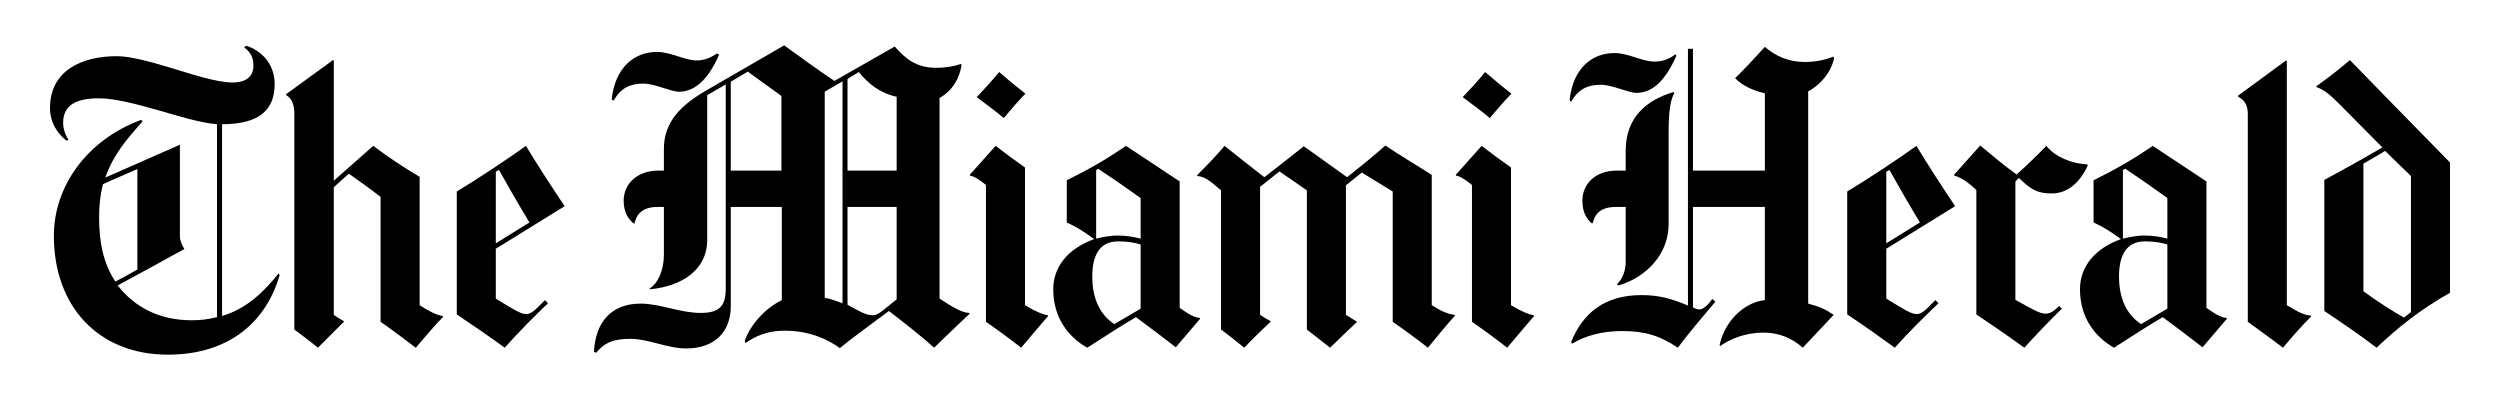
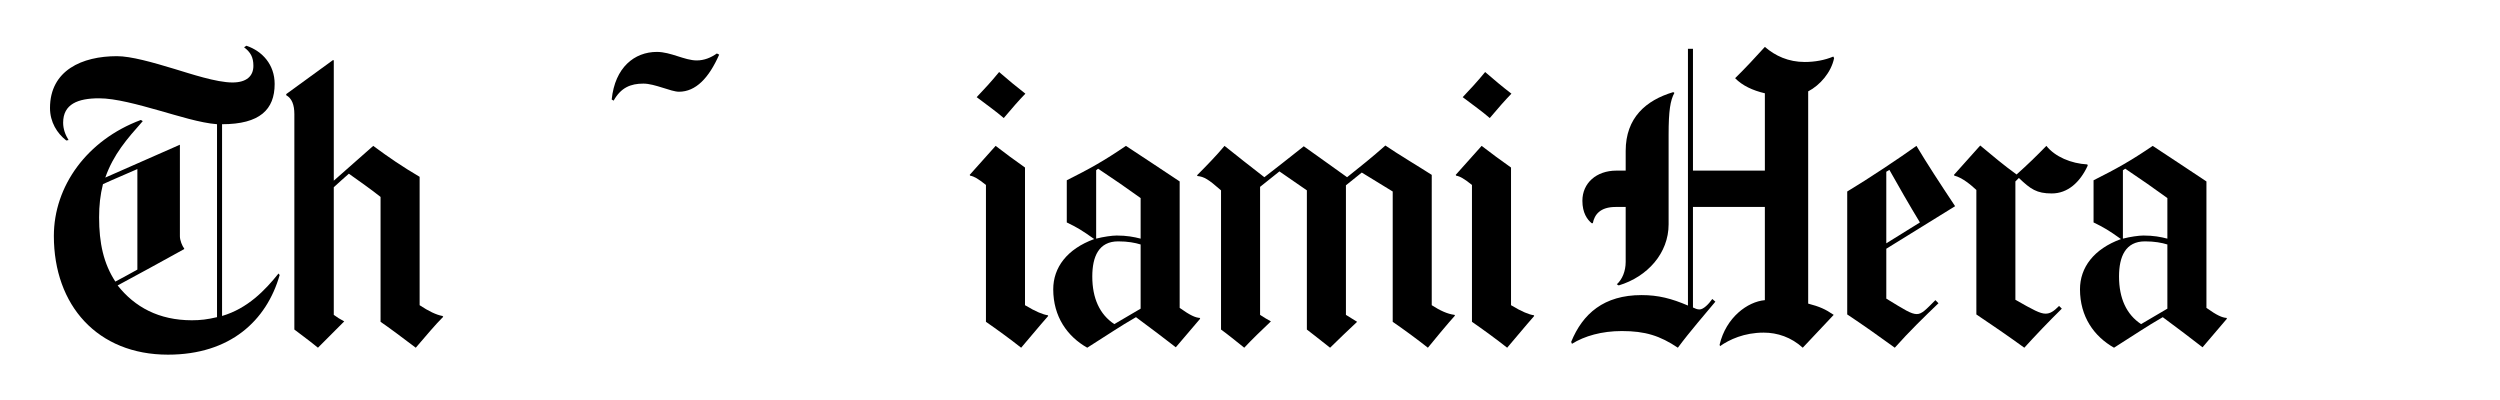
<svg xmlns="http://www.w3.org/2000/svg" id="Layer_1" x="0px" y="0px" width="250px" height="40px" viewBox="0 0 250 40" style="" xml:space="preserve">
  <g>
-     <path d="M231.12,31.639c-0.805,0.799-1.883,2.003-2.82,3.133c-1.383-1.057-2.731-1.997-3.52-2.591V11.378   c0-1.025-0.491-1.474-0.968-1.7V9.562l4.797-3.52l0.074,0.076V30.52c1.15,0.693,1.624,0.951,2.399,1.04L231.12,31.639z" />
    <path d="M208.773,16.559c-0.778,1.69-2.011,2.786-3.596,2.786c-1.509,0-2.118-0.429-3.288-1.548l-0.35,0.347v11.834   c1.785,1.015,2.468,1.388,3.018,1.388c0.46,0,0.817-0.231,1.351-0.772l0.273,0.273c-1.374,1.351-2.651,2.696-3.75,3.905   c-1.599-1.161-3.162-2.233-4.795-3.327V18.995c-0.563-0.526-1.438-1.246-2.202-1.43l-0.039-0.079l2.628-2.936   c1.301,1.081,2.266,1.906,3.635,2.899c1.146-1.025,1.95-1.809,2.979-2.862c0.872,1.093,2.471,1.766,4.098,1.855L208.773,16.559z" />
-     <path d="M167.635,5.577c-1.025,2.329-2.298,3.711-3.985,3.711c-0.799,0-2.418-0.81-3.556-0.81c-1.28,0-2.247,0.397-2.978,1.701   l-0.155-0.155c0.328-3.214,2.25-4.718,4.486-4.718c1.391,0,2.768,0.852,3.984,0.852c0.739,0,1.409-0.187,2.124-0.736L167.635,5.577   z" />
    <path d="M183.41,5.811c-0.287,1.43-1.42,2.721-2.592,3.325v21.225c1.136,0.3,1.708,0.547,2.552,1.125l-3.094,3.285   c-1.15-1.046-2.533-1.509-3.905-1.509c-1.953,0-3.422,0.689-4.371,1.352l-0.037-0.152c0.639-2.718,2.792-4.295,4.523-4.447v-9.319   h-7.19V30.75c0.226,0.11,0.423,0.195,0.657,0.195c0.386,0,0.901-0.516,1.277-1.047l0.307,0.269c-0.933,1.13-2.575,3.007-3.75,4.604   c-1.793-1.198-3.262-1.666-5.606-1.666c-2,0-3.735,0.494-4.986,1.277l-0.078-0.194c1.153-2.823,3.277-4.679,7.036-4.679   c1.685,0,2.996,0.342,4.642,1.046V4.883h0.502v12.177h7.19V9.328c-1.214-0.281-2.255-0.768-2.975-1.509   c0.951-0.928,2.081-2.137,2.975-3.13c1.039,0.901,2.36,1.509,3.985,1.509c0.978,0,1.981-0.171,2.859-0.542L183.41,5.811z" />
    <path d="M167.44,9.289c-0.408,0.739-0.579,1.782-0.579,4.176v8.971c0,2.874-2.104,5.239-4.991,6.107l-0.188-0.116   c0.544-0.483,0.886-1.314,0.886-2.239v-5.492h-1.005c-1.545,0-2.118,0.77-2.281,1.625h-0.115c-0.444-0.365-0.928-1.03-0.928-2.245   c0-1.764,1.393-3.015,3.401-3.015h0.928v-1.971c0-3.312,2.026-5.065,4.754-5.877L167.44,9.289z" />
    <path d="M151.142,9.367c-0.636,0.657-1.288,1.396-2.166,2.437c-0.728-0.636-1.706-1.327-2.707-2.089   c0.707-0.747,1.445-1.53,2.245-2.513C149.359,7.938,150.261,8.689,151.142,9.367" />
    <path d="M153.42,31.597c0,0-1.014,1.156-2.704,3.175c-1.064-0.841-2.439-1.845-3.52-2.591V18.493   c-0.775-0.615-1.175-0.854-1.582-0.928l-0.042-0.079l2.592-2.899c1.012,0.783,1.887,1.422,2.938,2.166V30.52   c1.074,0.651,1.826,0.945,2.281,1.004L153.42,31.597z" />
    <path d="M145.496,31.56c0,0-0.757,0.82-2.707,3.212c-1.167-0.92-2.273-1.729-3.518-2.591V19.15l-3.093-1.895l-1.585,1.275v12.957   c0.56,0.347,1.119,0.694,1.119,0.694c-0.712,0.667-2.068,1.955-2.704,2.591c-0.978-0.783-2.321-1.818-2.321-1.818V19.035   l-2.744-1.895l-1.935,1.545v12.801c0.353,0.231,0.766,0.489,1.083,0.651c-0.912,0.862-1.863,1.777-2.667,2.634   c-0.82-0.662-1.729-1.393-2.321-1.818V19.035c-1.275-1.123-1.701-1.364-2.357-1.433l-0.04-0.076   c0.92-0.922,1.942-1.974,2.747-2.938c1.22,0.964,2.56,2.047,3.982,3.133c1.141-0.888,2.426-1.882,3.942-3.093   c1.243,0.899,2.943,2.084,4.331,3.093c1.319-1.046,2.553-2.04,3.83-3.17c1.119,0.778,3.608,2.269,4.636,2.936V30.52   c0.823,0.53,1.559,0.877,2.281,0.967L145.496,31.56z" />
    <path d="M102.538,9.367c-0.636,0.657-1.288,1.396-2.163,2.437c-0.728-0.636-1.706-1.327-2.707-2.089   c0.704-0.747,1.448-1.53,2.242-2.513C100.759,7.938,101.66,8.689,102.538,9.367" />
    <path d="M104.819,31.597c0,0-1.014,1.156-2.705,3.175c-1.064-0.841-2.439-1.845-3.519-2.591V18.493   c-0.775-0.615-1.175-0.854-1.585-0.928l-0.04-0.079l2.592-2.899c1.012,0.783,1.887,1.422,2.938,2.166V30.52   c1.075,0.651,1.827,0.945,2.281,1.004L104.819,31.597z" />
    <path d="M71.918,5.462c-1.025,2.329-2.334,3.711-4.021,3.711c-0.802,0-2.416-0.812-3.556-0.812c-1.28,0-2.247,0.399-2.978,1.703   L61.17,9.948c0.326-3.217,2.284-4.757,4.521-4.757c1.39,0,2.77,0.852,3.982,0.852c0.744,0,1.417-0.273,2.013-0.696L71.918,5.462z" />
    <path d="M44.323,31.676c-0.796,0.794-1.714,1.897-2.747,3.096c-1.228-0.936-2.715-2.045-3.52-2.591V19.691   c-1.012-0.801-2.095-1.556-3.169-2.321c-0.573,0.497-1.004,0.894-1.509,1.354v12.762c0.344,0.258,0.623,0.426,1.046,0.651   l-2.628,2.634c-1.006-0.825-1.876-1.435-2.36-1.818V11.417c0-0.943-0.252-1.582-0.812-1.895V9.407l4.681-3.404l0.074,0.04v12.025   l3.945-3.48c1.461,1.091,3.007,2.139,4.639,3.093V30.52c0.868,0.578,1.659,0.967,2.284,1.077L44.323,31.676z" />
-     <path d="M245,29.278c-2.976,1.667-5.257,3.517-7.347,5.493c-1.627-1.251-3.635-2.607-5.22-3.674V17.991   c1.714-0.933,3.611-1.963,5.801-3.249l-4.447-4.486c-0.852-0.857-1.472-1.317-2.126-1.545l-0.037-0.079   c1.349-0.967,2.46-1.842,3.362-2.628c1.719,1.771,5.563,5.709,10.014,10.248V29.278z M241.095,31.213V17.602l-2.59-2.513   c-0.869,0.557-1.508,0.878-2.163,1.275v12.762c1.133,0.841,3.063,2.108,4.059,2.628L241.095,31.213z" />
    <path d="M222.693,31.87l-2.439,2.859c-1.304-1.009-2.303-1.771-3.979-3.012c-1.689,0.973-2.581,1.608-4.873,3.054   c-2.002-1.13-3.403-3.111-3.403-5.84c0-2.182,1.377-4.032,4.098-5.025c-1.22-0.873-1.708-1.162-2.741-1.662v-4.216   c2.311-1.159,3.719-1.945,5.914-3.44c1.797,1.198,3.151,2.063,5.374,3.556v12.644c1.073,0.768,1.577,0.973,2.011,1.004   L222.693,31.87z M216.737,23.864v-4.057c-1.479-1.067-2.494-1.787-4.213-2.938l-0.234,0.155v6.84   c0.729-0.189,1.596-0.311,2.048-0.311C215.342,23.554,216.06,23.686,216.737,23.864z M216.737,30.866v-6.419   c-0.563-0.173-1.277-0.31-2.242-0.31c-1.937,0-2.592,1.509-2.592,3.517c0,2.182,0.75,3.801,2.206,4.757L216.737,30.866z" />
    <path d="M195.511,20.619l-6.881,4.254v4.989c1.816,1.108,2.476,1.545,3.052,1.545c0.525,0,0.933-0.473,1.857-1.393l0.308,0.31   c-1.464,1.404-2.938,2.839-4.368,4.447c-1.506-1.099-3.256-2.334-4.757-3.327V19.15c2.003-1.196,5.288-3.382,6.923-4.563   C192.714,16.377,193.986,18.325,195.511,20.619 M191.991,22.244c-1.015-1.664-2.236-3.798-3.054-5.26l-0.308,0.192v7.156   L191.991,22.244z" />
    <path d="M120.017,31.87l-2.437,2.859c-1.306-1.009-2.305-1.771-3.982-3.012c-1.69,0.973-2.578,1.608-4.873,3.054   c-2-1.13-3.401-3.111-3.401-5.84c0-2.182,1.377-4.032,4.098-5.025c-1.222-0.873-1.708-1.162-2.744-1.662v-4.216   c2.311-1.159,3.722-1.945,5.914-3.44c1.801,1.198,3.154,2.063,5.375,3.556v12.644c1.075,0.768,1.577,0.973,2.011,1.004   L120.017,31.87z M114.063,23.864v-4.057c-1.48-1.067-2.534-1.787-4.255-2.938l-0.192,0.155v6.84   c0.728-0.189,1.593-0.311,2.05-0.311C112.665,23.554,113.383,23.686,114.063,23.864z M114.063,30.866v-6.419   c-0.563-0.173-1.28-0.31-2.245-0.31c-1.937,0-2.589,1.509-2.589,3.517c0,2.182,0.747,3.801,2.203,4.757L114.063,30.866z" />
-     <path d="M96.971,31.365c0,0-2.174,2.045-3.556,3.406c-1.246-1.13-3.025-2.513-4.523-3.674c-1.133,0.852-3.948,2.901-4.91,3.711   c-1.254-0.904-3.041-1.74-5.569-1.74c-1.698,0-2.91,0.578-3.866,1.235l-0.077-0.189c0.486-1.498,1.929-3.228,3.711-4.1v-9.319   h-5.104v9.934c0,2.628-1.695,4.216-4.447,4.216c-1.932,0-3.74-0.962-5.606-0.962c-1.897,0-2.691,0.525-3.401,1.388l-0.231-0.074   c0.152-2.996,1.743-4.836,4.678-4.836c1.895,0,3.961,0.931,5.993,0.931c1.798,0,2.513-0.604,2.513-2.439V8.439   c-0.888,0.497-1.243,0.739-1.855,1.083v14.457c0,3.112-2.668,4.657-5.722,4.952l-0.04-0.079c0.804-0.499,1.43-1.745,1.43-3.401   v-4.755H65.73c-1.545,0-2.118,0.809-2.281,1.664l-0.116-0.039c-0.444-0.365-0.967-1.03-0.967-2.245   c0-1.764,1.435-3.015,3.441-3.015h0.581v-2.163c0-2.744,1.74-4.405,4.216-5.84l7.809-4.523c1.519,1.102,3.448,2.505,5.028,3.556   l6.032-3.44c1.051,1.214,2.161,2.129,4.134,2.129c1.038,0,1.948-0.179,2.476-0.389l0.076,0.118c-0.21,1.333-0.92,2.573-2.203,3.285   v20.069c1.267,0.819,2.221,1.414,2.978,1.43L96.971,31.365z M89.665,17.061V9.678c-1.682-0.371-2.82-1.293-3.79-2.476l-1.123,0.696   v9.163H89.665z M84.252,30.324V8.129l-1.779,1.043v20.61C83.17,29.898,83.59,30.104,84.252,30.324z M78.142,17.061V9.599   c0,0-2.221-1.601-3.364-2.437l-1.7,1.007v8.892H78.142z M89.665,29.936v-9.24h-4.913v9.781c1.27,0.694,1.834,1.047,2.555,1.047   c0.395,0,0.799-0.331,1.159-0.621C88.466,30.902,89.231,30.277,89.665,29.936z" />
-     <path d="M56.463,20.619l-6.883,4.254v4.989c1.819,1.108,2.479,1.545,3.057,1.545c0.526,0,0.933-0.473,1.855-1.393l0.308,0.31   c-1.464,1.404-2.899,2.839-4.329,4.447c-1.509-1.099-3.299-2.334-4.794-3.327V19.15c2-1.196,5.286-3.382,6.918-4.563   C53.667,16.377,54.938,18.325,56.463,20.619 M52.944,22.244c-1.015-1.664-2.239-3.798-3.054-5.26l-0.31,0.192v7.156L52.944,22.244z   " />
    <path d="M27.966,27.502c-1.309,4.567-4.949,7.964-11.173,7.964c-7.047,0-11.407-4.931-11.407-11.87c0-4.974,3.299-9.586,8.7-11.6   l0.191,0.116c-1.584,1.79-2.925,3.309-3.748,5.646l7.461-3.286v9.161c0,0.389,0.229,0.978,0.426,1.198v0.079   c-1.695,0.936-5.18,2.854-6.652,3.633c1.706,2.165,4.127,3.484,7.425,3.484c0.859,0,1.553-0.084,2.513-0.31V12.421   c-1.671-0.124-3.929-0.846-5.725-1.351C13.81,10.456,11.531,9.83,9.91,9.83c-2.118,0-3.596,0.576-3.596,2.437   c0,0.639,0.216,1.211,0.542,1.74l-0.231,0.04C5.712,13.336,5,12.211,5,10.8c0-3.782,3.233-5.183,6.689-5.183   c1.409,0,3.556,0.61,5.759,1.277c1.583,0.476,4.182,1.354,5.801,1.354c1.404,0,2.09-0.639,2.09-1.664   c0-0.875-0.284-1.356-0.931-1.855l0.234-0.155c1.601,0.542,2.823,1.893,2.823,3.827c0,2.549-1.477,4.021-5.259,4.021v19.175   c2.565-0.752,4.308-2.576,5.646-4.247L27.966,27.502z M13.737,26.96V16.906c-1.081,0.486-2.332,0.996-3.441,1.508   c-0.273,1.088-0.386,2.132-0.386,3.327c0,2.56,0.444,4.614,1.625,6.418C12.27,27.765,13.167,27.286,13.737,26.96z" />
  </g>
</svg>